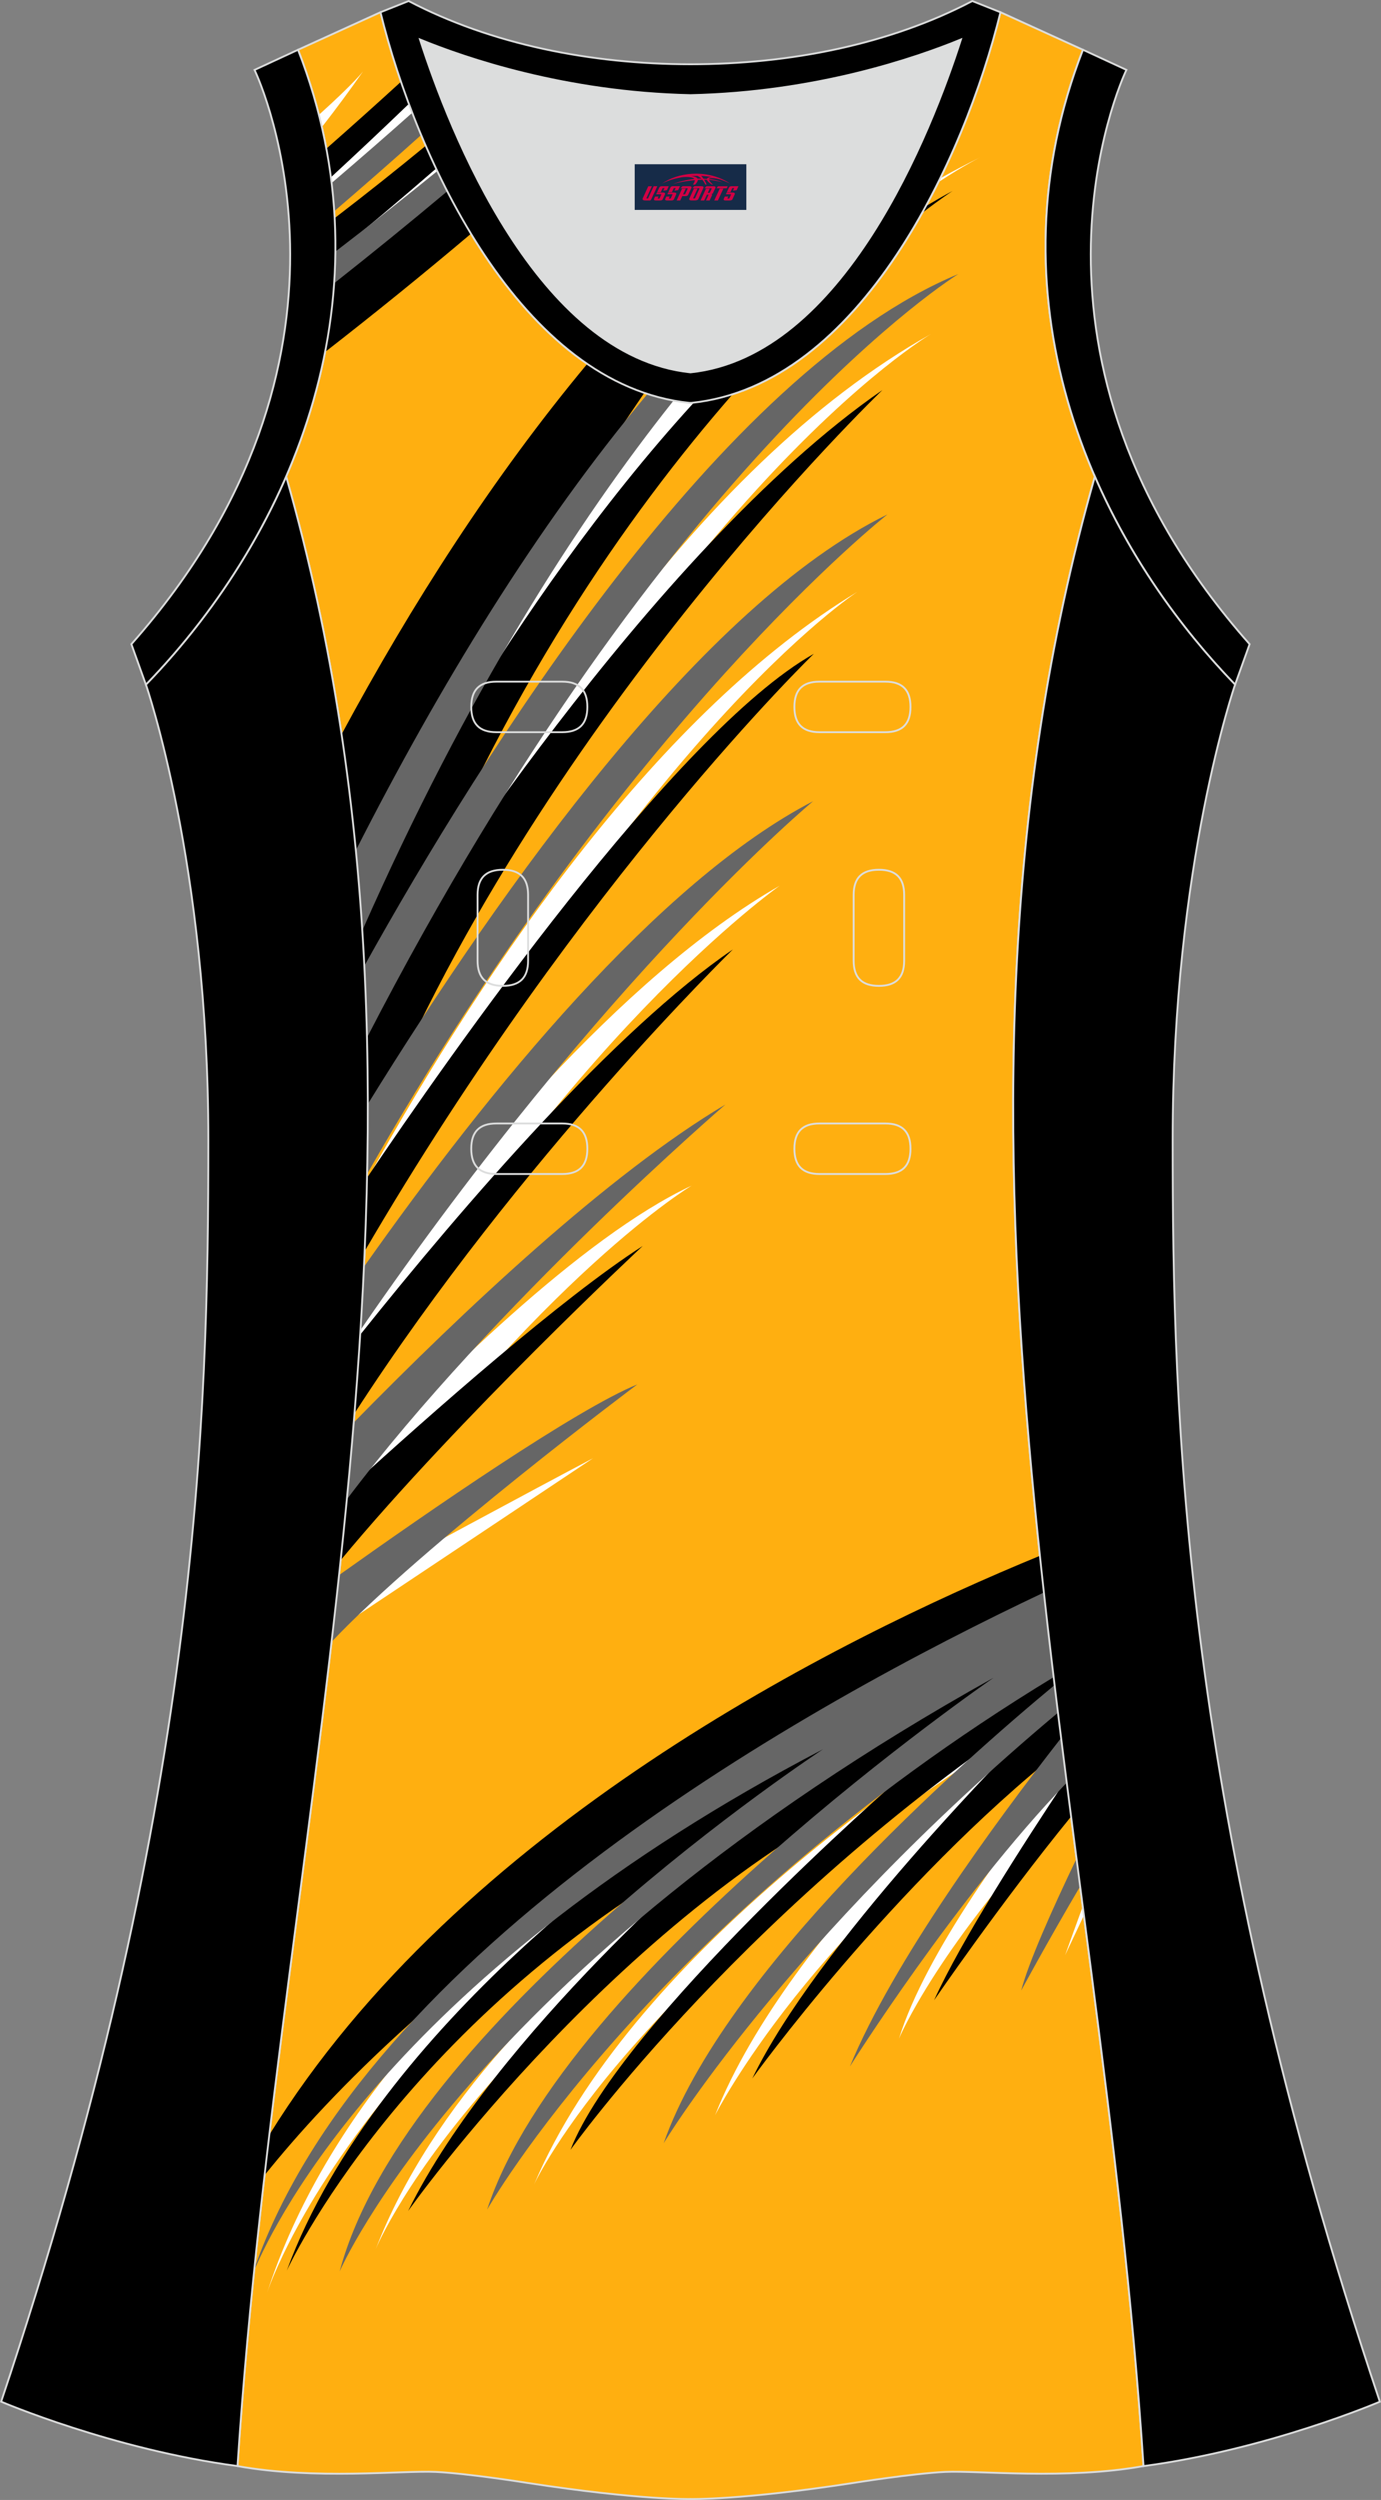
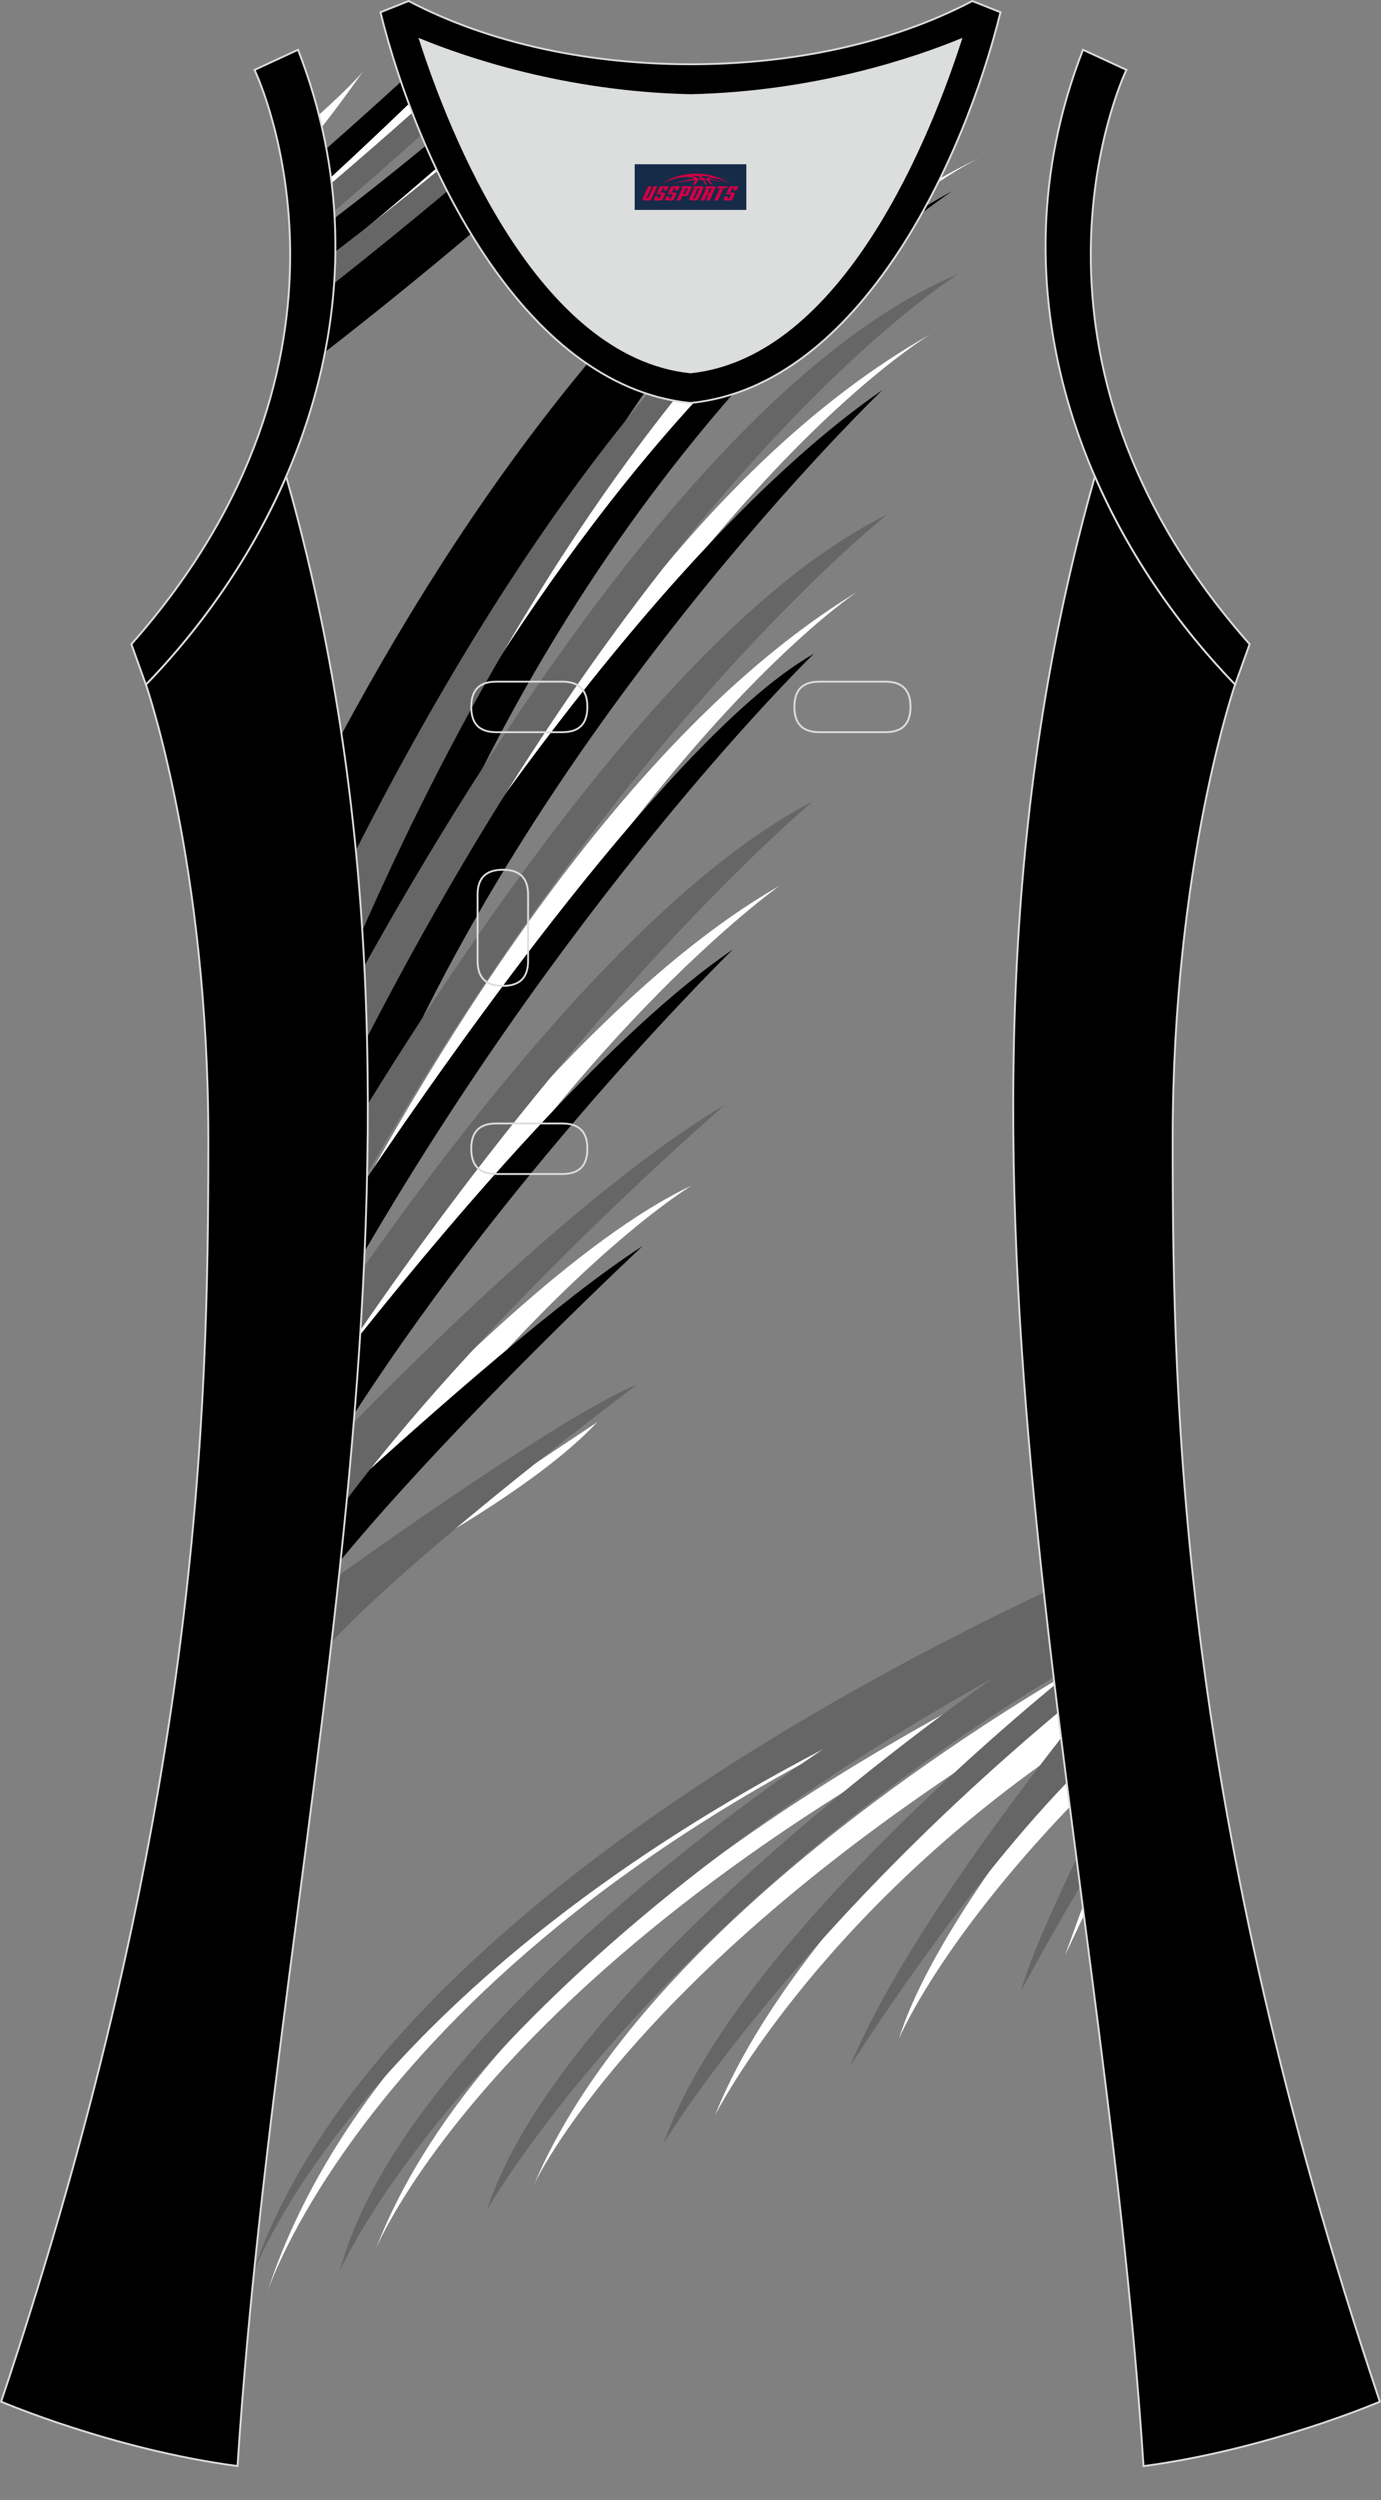
<svg xmlns="http://www.w3.org/2000/svg" version="1.1" id="图层_1" x="0px" y="0px" width="297.02px" height="537.6px" viewBox="0 0 296.89 537.36" enable-background="new 0 0 296.89 537.36" xml:space="preserve">
  <rect x="0" y="0" width="296.89" height="537.36" fill="#808080" stroke="none" />
  <g>
-     <path fill-rule="evenodd" clip-rule="evenodd" fill="#FFAF10" stroke="#DCDDDD" stroke-width="0.4" stroke-miterlimit="22.926" d="   M148.44,537.16c0,0,10.9,0.27,34.96-3.45c0,0,12.73-2.03,19.78-2.38c7.05-0.34,26.08,1.74,42.65-1.25   c-9.3-142.63-51.32-284.01-10.46-427.64c-11.93-27.52-15.14-59.43-2.56-91.74l-17.73-8.08C207.41,34,185.01,82.89,148.6,86.59   l-0.15-0.01l-0.15,0.01c-36.4-3.71-58.81-52.6-66.49-83.97L64.07,10.7c12.58,32.31,9.37,64.22-2.56,91.74   c40.86,143.63-1.16,285.01-10.46,427.64c16.56,3,35.6,0.91,42.65,1.25s19.78,2.38,19.78,2.38   C137.55,537.43,148.44,537.16,148.44,537.16z" />
    <g>
      <g>
        <path fill-rule="evenodd" clip-rule="evenodd" fill="#FFFFFF" d="M224.72,345.04C179.07,365.38,82.13,416.5,57.4,492.88     c0,0,26.77-83.92,168.42-138.27C225.45,351.42,225.08,348.23,224.72,345.04L224.72,345.04z M226.03,356.38     c0.14,1.2,0.29,2.4,0.43,3.61C106.65,419.67,80.78,483.43,80.78,483.43C104.78,421.48,188.11,374.88,226.03,356.38L226.03,356.38     z M226.63,361.38c0.59,4.89,1.19,9.79,1.81,14.68c-53.83,37.01-74.72,78.62-74.72,78.62c16.01-40.51,67.41-83.91,67.41-83.91     c-85.35,52.84-106.32,98.8-106.32,98.8C135.45,420.86,197.05,379.2,226.63,361.38L226.63,361.38z M228.99,380.47     c0.33,2.63,0.67,5.25,1.01,7.88c-28.4,29.69-36.73,49.84-36.73,49.84C198.97,419.75,217.75,394.52,228.99,380.47L228.99,380.47z      M232.78,409.78c-1.5,4.11-2.84,7.78-3.8,10.48l4.05-8.57L232.78,409.78z" />
-         <path fill-rule="evenodd" clip-rule="evenodd" d="M223.57,334.41C179.81,352.38,98.66,392.87,57.89,458.9     c-0.34,2.89-0.68,5.78-1.02,8.67c13.98-17.44,41.11-45.57,88.37-75.26c0,0-63.89,42.11-83.59,95.76c0,0,25.14-55.08,94.31-92.56     c0,0-49.48,41.63-68.22,79.74c0,0,46.44-65.81,105.36-92.72c0,0-59.73,52.04-70.46,79.58c0,0,38.5-54.08,104.43-96.9     C225.84,354.96,224.65,344.69,223.57,334.41L223.57,334.41z M227.19,366.05c0.4,3.29,0.81,6.58,1.22,9.87     c-36.66,29.08-66.68,70.84-66.68,70.84C175.6,418.19,216.48,376.67,227.19,366.05L227.19,366.05z M229.24,382.45     c0.34,2.67,0.68,5.34,1.03,8.01c-15.09,18.5-29.46,39.49-29.46,39.49C206.58,417.22,219.94,396.4,229.24,382.45z" />
        <path fill-rule="evenodd" clip-rule="evenodd" fill="#666666" d="M224.42,342.3C173.8,366.22,78.73,419.05,54.68,487.65     l-0.04,0.4c4.7-11.15,31.09-64.46,122.31-112.06c0,0-89.67,58.77-103.93,112.25c0,0,27.86-64.85,140.59-127.62     c0,0-92.23,63.41-108.89,114.33c0,0,34.98-61.7,121.79-114.45C225.79,354.43,225.09,348.36,224.42,342.3L224.42,342.3z      M226.72,362.2c0.24,1.98,0.48,3.96,0.72,5.94c-58.54,49.03-84.77,92.55-84.77,92.55C155.65,423.81,206.38,379.06,226.72,362.2     L226.72,362.2z M228.12,373.58c0.4,3.2,0.8,6.4,1.21,9.6c-23.93,24.91-46.62,61.01-46.62,61.01     C192.02,421.68,213.69,392.04,228.12,373.58L228.12,373.58z M231.44,399.48l0.78,5.98c-7.05,11.96-12.68,22.4-12.68,22.4     C221.1,421.87,226.08,410.67,231.44,399.48z" />
      </g>
      <g>
-         <path fill-rule="evenodd" clip-rule="evenodd" fill="#FFFFFF" d="M76.93,187.59c18.34-36.07,40.75-72.13,67.35-101.61     c1.32,0.26,2.66,0.47,4.03,0.61l0.15-0.01l0.15,0.01c0.37-0.04,0.73-0.09,1.09-0.13c-22.36,25.91-47.97,63.27-71.66,115.94     C77.73,197.47,77.36,192.53,76.93,187.59L76.93,187.59z M202.13,38.34c2.91-1.63,5.84-3.19,8.82-4.63c0,0-3.37,1.61-9.22,5.45     C201.86,38.88,201.99,38.61,202.13,38.34L202.13,38.34z M78.91,224.29c0.08,3.77,0.13,7.54,0.15,11.3     C140.14,106.81,200.19,71.76,200.19,71.76C148.9,100.54,107.84,164.88,78.91,224.29L78.91,224.29z M78.88,253.63     c-0.11,5.02-0.27,10.03-0.49,15.05c56.75-109.69,106-141.52,106-141.52C141.88,152.91,105.17,206.24,78.88,253.63L78.88,253.63z      M77.78,281.08c-0.39,6.81-0.86,13.62-1.39,20.43c43.43-77.54,91.23-111.13,91.23-111.13C133.09,210.1,98.26,252.96,77.78,281.08     L77.78,281.08z M75.06,316.99c18.41-19.75,49.82-51.04,73.66-62.16c0,0-31.83,18.88-75.31,78.86     C73.99,328.13,74.54,322.56,75.06,316.99L75.06,316.99z M72.4,343.03c-0.29,2.58-0.58,5.16-0.88,7.74l55.99-37.34     C114.99,320.02,86.86,335.21,72.4,343.03z" />
+         <path fill-rule="evenodd" clip-rule="evenodd" fill="#FFFFFF" d="M76.93,187.59c18.34-36.07,40.75-72.13,67.35-101.61     c1.32,0.26,2.66,0.47,4.03,0.61l0.15-0.01l0.15,0.01c0.37-0.04,0.73-0.09,1.09-0.13c-22.36,25.91-47.97,63.27-71.66,115.94     C77.73,197.47,77.36,192.53,76.93,187.59L76.93,187.59z M202.13,38.34c2.91-1.63,5.84-3.19,8.82-4.63c0,0-3.37,1.61-9.22,5.45     C201.86,38.88,201.99,38.61,202.13,38.34L202.13,38.34z M78.91,224.29c0.08,3.77,0.13,7.54,0.15,11.3     C140.14,106.81,200.19,71.76,200.19,71.76C148.9,100.54,107.84,164.88,78.91,224.29L78.91,224.29z M78.88,253.63     c-0.11,5.02-0.27,10.03-0.49,15.05c56.75-109.69,106-141.52,106-141.52C141.88,152.91,105.17,206.24,78.88,253.63L78.88,253.63z      M77.78,281.08c-0.39,6.81-0.86,13.62-1.39,20.43c43.43-77.54,91.23-111.13,91.23-111.13C133.09,210.1,98.26,252.96,77.78,281.08     L77.78,281.08z M75.06,316.99c18.41-19.75,49.82-51.04,73.66-62.16c0,0-31.83,18.88-75.31,78.86     C73.99,328.13,74.54,322.56,75.06,316.99L75.06,316.99z M72.4,343.03l55.99-37.34     C114.99,320.02,86.86,335.21,72.4,343.03z" />
        <path fill-rule="evenodd" clip-rule="evenodd" d="M73.42,157.86c15.03-27.92,32.56-55.3,52.83-79.65     c3.86,2.63,7.95,4.75,12.27,6.23c-17.37,25.32-36.93,58.48-56.58,101.06c0,0,26.28-54.1,67.23-98.97     c2.87-0.33,5.66-0.94,8.35-1.81c-22.74,26.03-49.5,64.43-70.26,117.22c0,0,52.23-83.47,102.44-118.1     c0,0-75.65,72.58-110.68,161.43C79.33,216.19,77.79,187.06,73.42,157.86L73.42,157.86z M199.04,44.31     c1.9-1.13,3.82-2.23,5.75-3.27c0,0-2.4,1.55-6.57,4.75C198.5,45.3,198.77,44.81,199.04,44.31L199.04,44.31z M78.89,253.18     c-0.11,5.27-0.28,10.53-0.51,15.79c46.93-80.42,96.58-128.44,96.58-128.44C145.08,157.38,95.83,228.02,78.89,253.18L78.89,253.18     z M77.42,286.92c-0.36,5.64-0.77,11.27-1.22,16.9c35.59-55.06,81.35-99.74,81.35-99.74C132.18,221.38,99.91,258.77,77.42,286.92     L77.42,286.92z M74.76,320.15c18.14-16.54,46.19-41.28,63.41-52.33c0,0-39.48,36.83-64.94,67.55     C73.77,330.29,74.28,325.22,74.76,320.15z" />
        <path fill-rule="evenodd" clip-rule="evenodd" fill="#666666" d="M76.49,182.8c17.85-35.11,38.83-69.67,62.71-98.13     c1.83,0.59,3.7,1.08,5.61,1.43c-20.79,26.12-44.42,62.94-66.94,113.96C77.51,194.3,77.05,188.55,76.49,182.8L76.49,182.8z      M206.51,28.62c0.14-0.07,0.27-0.14,0.41-0.21C206.92,28.41,206.77,28.49,206.51,28.62L206.51,28.62L206.51,28.62z M78.31,207.65     c0.26,5.13,0.45,10.27,0.58,15.4C143.85,97.05,206.03,58.9,206.03,58.9C154.81,80.13,103.39,162.54,78.31,207.65L78.31,207.65z      M79.06,237.33c0.01,5.01-0.05,10.02-0.15,15.03c55.75-97.79,111.88-141.79,111.88-141.79     C151.16,129.91,108.06,190.38,79.06,237.33L79.06,237.33z M78.23,272.31c-0.21,4.53-0.46,9.05-0.74,13.58     c52.82-76.81,97.31-113.67,97.31-113.67C141.55,189.42,104.95,234.42,78.23,272.31L78.23,272.31z M76.04,305.78     c23.48-23.98,54.75-53.43,79.9-68.36c0,0-49.67,42.78-81.39,84.89C75.09,316.8,75.58,311.29,76.04,305.78L76.04,305.78z      M72.88,338.57c-0.52,4.79-1.06,9.57-1.61,14.36c19.72-20.91,65.75-55.36,65.75-55.36C123.85,302.94,92.35,324.71,72.88,338.57z" />
      </g>
      <g>
        <path fill-rule="evenodd" clip-rule="evenodd" fill="#FFFFFF" d="M72,57.97c7.74-6.24,15.43-12.63,23.01-19.16     c-0.62-1.25-1.21-2.5-1.8-3.76C86.52,40.67,79.5,46.4,72.1,52.24C72.12,54.16,72.08,56.07,72,57.97L72,57.97z M71.34,39.79     c-0.16-1.41-0.35-2.82-0.57-4.23c5.87-4.98,11.43-9.81,16.68-14.48c0.41,1.13,0.84,2.28,1.29,3.42     C83.03,29.67,77.23,34.77,71.34,39.79L71.34,39.79z M69.2,27.31c3.05-3.92,6.01-7.91,8.85-11.97c0,0-1.95,2.55-9.49,9.34     C68.78,25.56,68.99,26.43,69.2,27.31z" />
        <path fill-rule="evenodd" clip-rule="evenodd" d="M69.89,75.66c10.53-8.19,21.01-16.67,31.37-25.43     c-2.17-3.58-4.19-7.28-6.05-11.03c-7.35,5.73-15.06,11.61-23.16,17.62C71.83,63.21,71.09,69.5,69.89,75.66L69.89,75.66z      M72.1,54.5c0.03-2.52-0.02-5.06-0.15-7.62c6.81-5.22,13.34-10.42,19.59-15.56c0.71,1.64,1.45,3.27,2.22,4.9     C86.14,42.85,78.84,48.98,72.1,54.5L72.1,54.5z M71.14,38.11c5.45-5.03,11.08-10.33,16.77-15.8c-0.6-1.6-1.16-3.18-1.7-4.75     c-5.14,4.7-10.5,9.51-16.05,14.39C70.55,34.01,70.87,36.06,71.14,38.11z" />
        <path fill-rule="evenodd" clip-rule="evenodd" fill="#666666" d="M71.83,60.89c8.21-6.48,16.34-13.08,24.33-19.79     c-0.74-1.44-1.45-2.88-2.15-4.33c-6.93,5.64-14.23,11.43-21.92,17.32C72.08,56.37,71.99,58.64,71.83,60.89L71.83,60.89z      M71.86,45.4c-0.13-2.02-0.32-4.04-0.56-6.07c6.06-5.18,11.85-10.22,17.34-15.11c0.61,1.59,1.25,3.18,1.92,4.78     C84.32,34.6,78.06,40.08,71.86,45.4z" />
      </g>
    </g>
    <path fill-rule="evenodd" clip-rule="evenodd" stroke="#DCDDDD" stroke-width="0.4" stroke-miterlimit="22.926" d="   M232.82,10.7c-20.3,52.11,0.51,103.2,32.7,136.46l3.12-8.7c-54.49-61.51-27.73-120.93-26.48-123.44L232.82,10.7z" />
    <path fill-rule="evenodd" clip-rule="evenodd" fill="#DCDDDD" d="M90.29,8.48c6.35,19.72,25.19,68.1,58.15,71.56   c32.97-3.46,51.81-51.85,58.15-71.56c-9.72,3.99-31.19,11.38-58.15,11.97C121.47,19.86,100,12.48,90.29,8.48z" />
    <path fill-rule="evenodd" clip-rule="evenodd" stroke="#DCDDDD" stroke-width="0.4" stroke-miterlimit="22.926" d="M81.8,2.63   c7.69,31.38,30.09,80.26,66.49,83.97c0.05,0,0.1-0.01,0.15-0.01c0.05,0,0.1,0.01,0.15,0.01c36.4-3.71,58.8-52.6,66.49-83.97   l-6.05-2.41c-17.67,9.28-39.08,13.59-60.59,13.59c-21.51-0.01-42.92-4.32-60.59-13.59L81.8,2.63L81.8,2.63L81.8,2.63z    M148.44,80.04c-32.97-3.46-51.81-51.85-58.15-71.56c9.72,3.99,31.19,11.38,58.15,11.97c26.97-0.59,48.44-7.98,58.15-11.97   C200.25,28.2,181.41,76.58,148.44,80.04z" />
    <path fill-rule="evenodd" clip-rule="evenodd" stroke="#DCDDDD" stroke-width="0.4" stroke-miterlimit="22.926" d="   M31.37,147.14c0,0,13.42,38.66,13.42,97.93c0,59.26-1.97,144.13-44.54,271.16c0,0,24.01,10.29,50.81,13.84   c9.3-142.64,51.32-284.01,10.46-427.64C54.19,119.3,43.61,134.51,31.37,147.14z" />
    <path fill-rule="evenodd" clip-rule="evenodd" stroke="#DCDDDD" stroke-width="0.4" stroke-miterlimit="22.926" d="   M265.52,147.15c0,0-13.42,38.66-13.42,97.93c0,59.26,1.97,144.13,44.54,271.16c0,0-24.01,10.29-50.8,13.84   c-9.3-142.63-51.32-284.01-10.46-427.64C242.69,119.3,253.29,134.51,265.52,147.15z" />
    <path fill-rule="evenodd" clip-rule="evenodd" stroke="#DCDDDD" stroke-width="0.4" stroke-miterlimit="22.926" d="M64.07,10.7   c20.3,52.11-0.51,103.2-32.7,136.46l-3.12-8.7C82.73,76.95,55.97,17.53,54.72,15.03L64.07,10.7z" />
    <g>
      <path fill="none" stroke="#DCDDDD" stroke-width="0.4" stroke-miterlimit="22.926" d="M176.18,146.52c-3.64,0-5.4,1.77-5.4,5.43    c0,3.65,1.77,5.43,5.4,5.43h14.16c3.64,0,5.4-1.78,5.4-5.43s-1.77-5.43-5.4-5.43H176.18z" />
      <path fill="none" stroke="#DCDDDD" stroke-width="0.4" stroke-miterlimit="22.926" d="M106.71,146.52c-3.64,0-5.4,1.77-5.4,5.43    c0,3.65,1.77,5.43,5.4,5.43h14.16c3.64,0,5.4-1.78,5.4-5.43s-1.77-5.43-5.4-5.43H106.71z" />
-       <path fill="none" stroke="#DCDDDD" stroke-width="0.4" stroke-miterlimit="22.926" d="M176.18,241.49c-3.64,0-5.4,1.78-5.4,5.43    s1.77,5.43,5.4,5.43h14.16c3.64,0,5.4-1.78,5.4-5.43s-1.77-5.43-5.4-5.43H176.18z" />
      <path fill="none" stroke="#DCDDDD" stroke-width="0.4" stroke-miterlimit="22.926" d="M106.71,241.49c-3.64,0-5.4,1.78-5.4,5.43    s1.77,5.43,5.4,5.43h14.16c3.64,0,5.4-1.78,5.4-5.43s-1.77-5.43-5.4-5.43H106.71z" />
      <path fill="none" stroke="#DCDDDD" stroke-width="0.4" stroke-miterlimit="22.926" d="M102.67,206.51c0,3.64,1.77,5.4,5.43,5.4    c3.65,0,5.43-1.77,5.43-5.4v-14.16c0-3.64-1.78-5.4-5.43-5.4s-5.43,1.77-5.43,5.4V206.51z" />
-       <path fill="none" stroke="#DCDDDD" stroke-width="0.4" stroke-miterlimit="22.926" d="M194.38,192.35c0-3.64-1.78-5.4-5.43-5.4    s-5.43,1.77-5.43,5.4v14.16c0,3.64,1.78,5.4,5.43,5.4s5.43-1.77,5.43-5.4V192.35z" />
    </g>
  </g>
  <g id="tag_logo">
    <rect y="35.3" fill="#162B48" width="24" height="9.818" x="136.45" />
    <g>
      <path fill="#D30044" d="M152.41,38.49l0.005-0.011c0.131-0.311,1.085-0.262,2.351,0.071c0.715,0.24,1.44,0.54,2.193,0.9    c-0.218-0.147-0.447-0.289-0.682-0.42l0.011,0.005l-0.011-0.005c-1.478-0.845-3.218-1.418-5.1-1.62    c-1.282-0.115-1.658-0.082-2.411-0.055c-2.449,0.142-4.68,0.905-6.458,2.095c1.26-0.638,2.722-1.075,4.195-1.336    c1.467-0.18,2.476-0.033,2.771,0.344c-1.691,0.175-3.469,0.633-4.555,1.075c1.156-0.338,2.967-0.665,4.647-0.813    c0.016,0.251-0.115,0.567-0.415,0.96h0.475c0.376-0.382,0.584-0.725,0.595-1.004c0.333-0.022,0.66-0.033,0.971-0.033    C151.24,38.93,151.45,39.28,151.65,39.67h0.262c-0.125-0.344-0.295-0.687-0.518-1.036c0.207,0,0.393,0.005,0.567,0.011    c0.104,0.267,0.496,0.66,1.058,1.025h0.245c-0.442-0.365-0.753-0.753-0.835-1.004c1.047,0.065,1.696,0.224,2.885,0.513    C154.23,38.75,153.49,38.58,152.41,38.49z M149.97,38.4c-0.164-0.295-0.655-0.485-1.402-0.551    c0.464-0.033,0.922-0.055,1.364-0.055c0.311,0.147,0.589,0.344,0.84,0.589C150.51,38.38,150.24,38.39,149.97,38.4z M151.95,38.45c-0.224-0.016-0.458-0.027-0.715-0.044c-0.147-0.202-0.311-0.398-0.502-0.6c0.082,0,0.164,0.005,0.24,0.011    c0.72,0.033,1.429,0.125,2.138,0.273C152.44,38.05,152.06,38.21,151.95,38.45z" />
      <path fill="#D30044" d="M139.37,40.03L138.2,42.58C138.02,42.95,138.29,43.09,138.77,43.09l0.873,0.005    c0.115,0,0.251-0.049,0.327-0.175l1.342-2.891H140.53L139.31,42.66H139.14c-0.147,0-0.185-0.033-0.147-0.125l1.156-2.504H139.37L139.37,40.03z M141.23,41.38h1.271c0.36,0,0.584,0.125,0.442,0.425L142.47,42.84C142.37,43.06,142.1,43.09,141.87,43.09H140.95c-0.267,0-0.442-0.136-0.349-0.333l0.235-0.513h0.742L141.4,42.62C141.38,42.67,141.42,42.68,141.48,42.68h0.18    c0.082,0,0.125-0.016,0.147-0.071l0.376-0.813c0.011-0.022,0.011-0.044-0.055-0.044H141.06L141.23,41.38L141.23,41.38z M142.05,41.31h-0.78l0.475-1.025c0.098-0.218,0.338-0.256,0.578-0.256H143.77L143.38,40.87L142.6,40.99l0.262-0.562H142.57c-0.082,0-0.12,0.016-0.147,0.071L142.05,41.31L142.05,41.31z M143.64,41.38L143.47,41.75h1.069c0.06,0,0.06,0.016,0.049,0.044    L144.21,42.61C144.19,42.66,144.15,42.68,144.07,42.68H143.89c-0.055,0-0.104-0.011-0.082-0.06l0.175-0.376H143.24L143.01,42.76C142.91,42.95,143.09,43.09,143.36,43.09h0.916c0.24,0,0.502-0.033,0.605-0.251l0.475-1.031c0.142-0.3-0.082-0.425-0.442-0.425H143.64L143.64,41.38z M144.45,41.31l0.371-0.818c0.022-0.055,0.06-0.071,0.147-0.071h0.295L145,40.98l0.791-0.115l0.387-0.845H144.73c-0.24,0-0.48,0.038-0.578,0.256L143.68,41.31L144.45,41.31L144.45,41.31z M146.85,41.77h0.278c0.087,0,0.153-0.022,0.202-0.115    l0.496-1.075c0.033-0.076-0.011-0.12-0.125-0.12H146.3l0.431-0.431h1.522c0.355,0,0.485,0.153,0.393,0.355l-0.676,1.445    c-0.06,0.125-0.175,0.333-0.644,0.327l-0.649-0.005L146.24,43.09H145.46l1.178-2.558h0.785L146.85,41.77L146.85,41.77z     M149.44,42.58c-0.022,0.049-0.06,0.076-0.142,0.076h-0.191c-0.082,0-0.109-0.027-0.082-0.076l0.944-2.051h-0.785l-0.987,2.138    c-0.125,0.273,0.115,0.415,0.453,0.415h0.72c0.327,0,0.649-0.071,0.769-0.322l1.085-2.384c0.093-0.202-0.06-0.355-0.415-0.355    h-1.533l-0.431,0.431h1.38c0.115,0,0.164,0.033,0.131,0.104L149.44,42.58L149.44,42.58z M152.16,41.45h0.278    c0.087,0,0.158-0.022,0.202-0.115l0.344-0.753c0.033-0.076-0.011-0.12-0.125-0.12h-1.402l0.425-0.431h1.527    c0.355,0,0.485,0.153,0.393,0.355l-0.529,1.124c-0.044,0.093-0.147,0.18-0.393,0.18c0.224,0.011,0.256,0.158,0.175,0.327    l-0.496,1.075h-0.785l0.54-1.167c0.022-0.055-0.005-0.087-0.104-0.087h-0.235L151.39,43.09h-0.785l1.178-2.558h0.785L152.16,41.45L152.16,41.45z M154.73,40.54L153.55,43.09h0.785l1.184-2.558H154.73L154.73,40.54z M156.24,40.47l0.202-0.431h-2.1l-0.295,0.431    H156.24L156.24,40.47z M156.22,41.38h1.271c0.36,0,0.584,0.125,0.442,0.425l-0.475,1.031c-0.104,0.218-0.371,0.251-0.605,0.251    h-0.916c-0.267,0-0.442-0.136-0.349-0.333l0.235-0.513h0.742L156.39,42.62c-0.022,0.049,0.022,0.06,0.082,0.06h0.18    c0.082,0,0.125-0.016,0.147-0.071l0.376-0.813c0.011-0.022,0.011-0.044-0.049-0.044h-1.069L156.22,41.38L156.22,41.38z     M157.03,41.31H156.25l0.475-1.025c0.098-0.218,0.338-0.256,0.578-0.256h1.451l-0.387,0.845l-0.791,0.115l0.262-0.562h-0.295    c-0.082,0-0.12,0.016-0.147,0.071L157.03,41.31z" />
    </g>
  </g>
</svg>